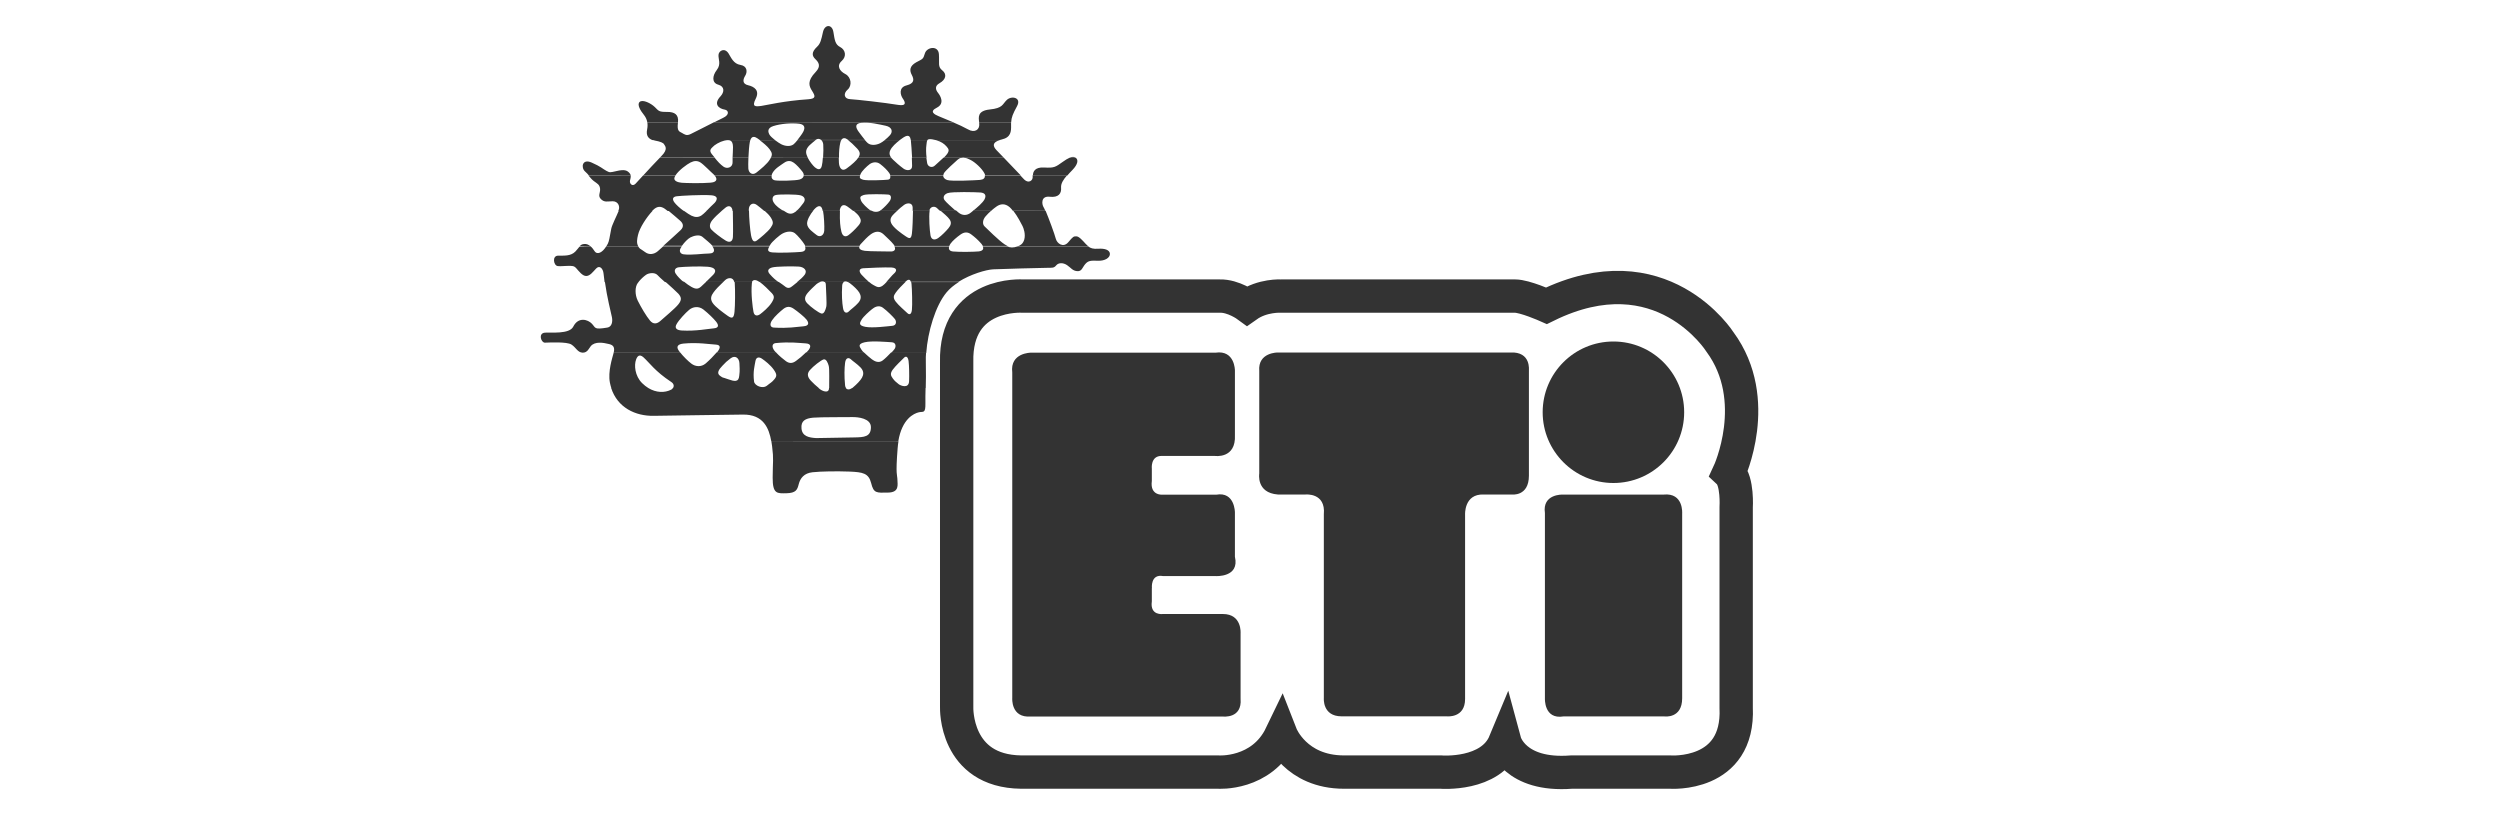
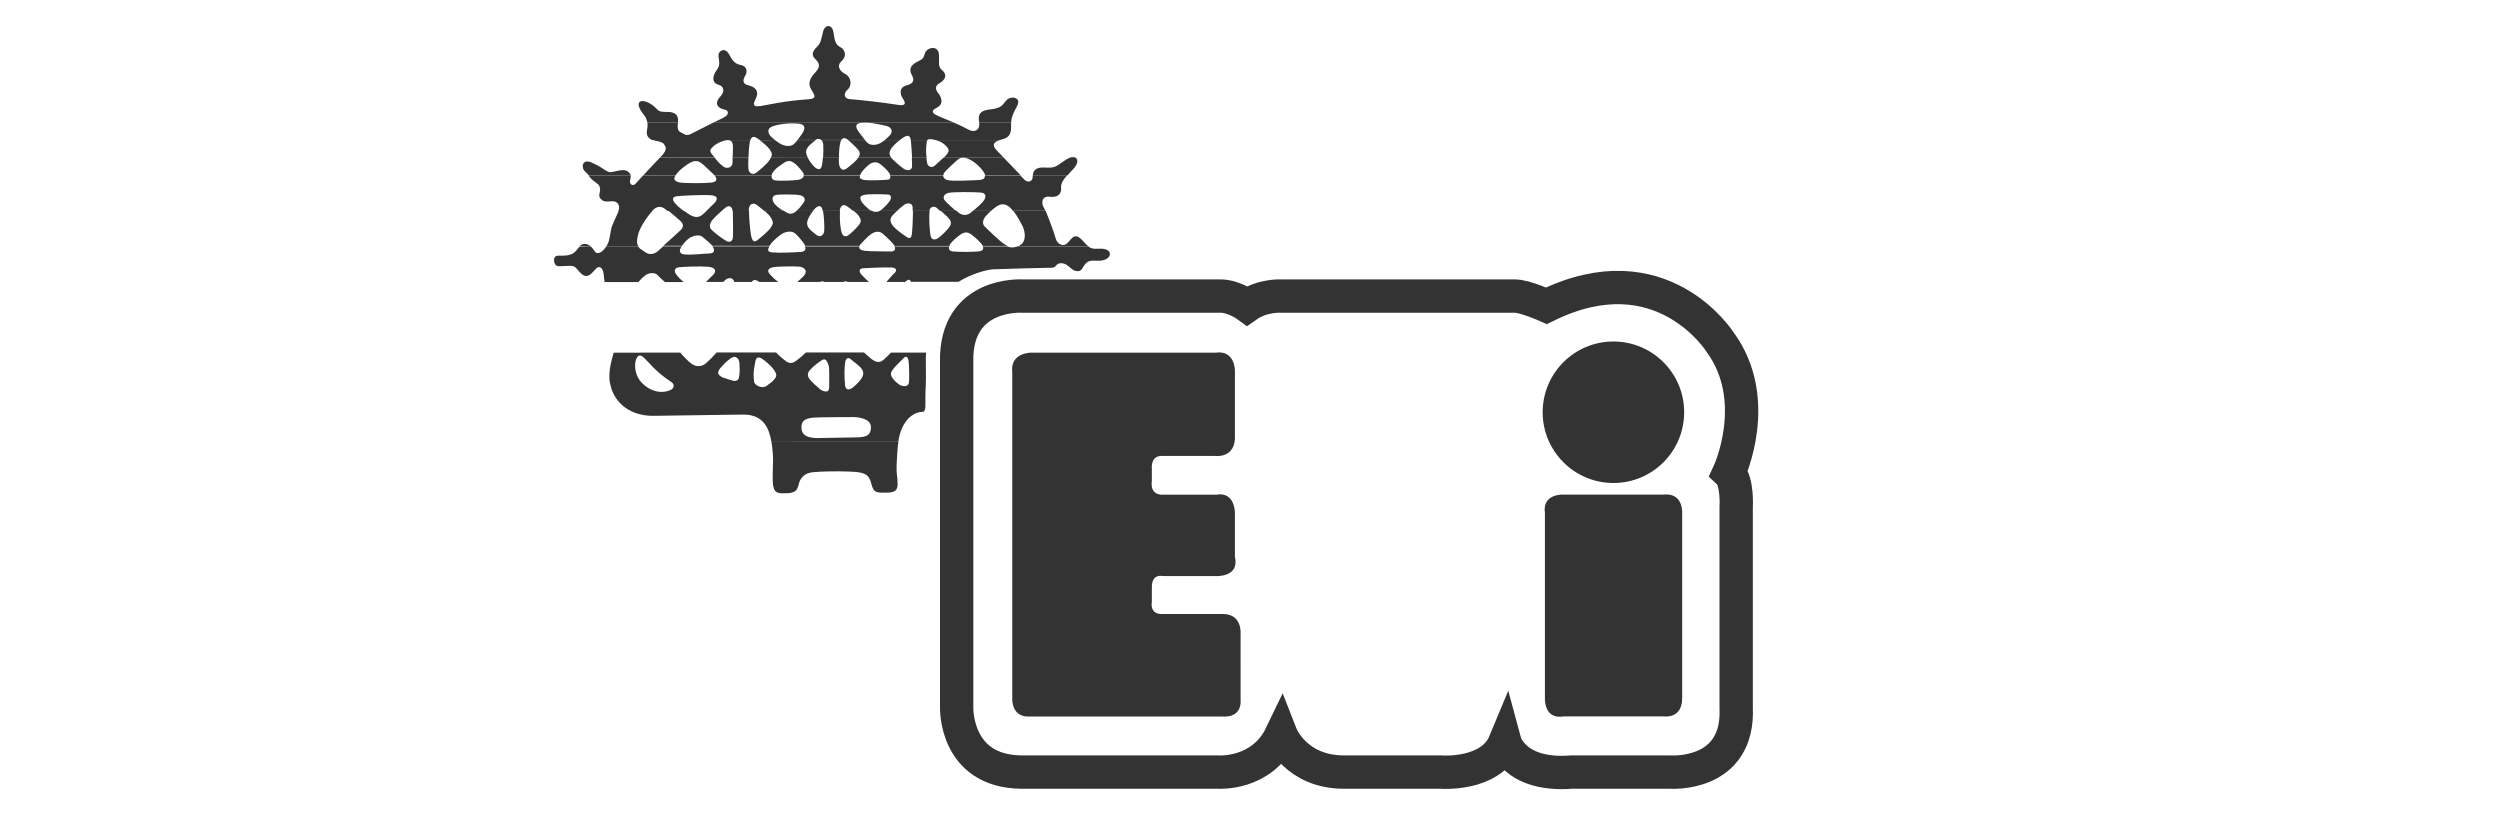
<svg xmlns="http://www.w3.org/2000/svg" version="1.1" id="Layer_1" x="0px" y="0px" viewBox="0 0 300 100" style="enable-background:new 0 0 300 100;" xml:space="preserve">
  <style type="text/css">
	.st0{fill-rule:evenodd;clip-rule:evenodd;fill:#333333;}
	.st1{fill:none;stroke:#333333;stroke-width:4;}
	.st2{fill:none;}
	.st3{fill:#333333;}
</style>
  <g id="_x32_s9T35_00000026866200153875720030000011665953832777542026_">
    <g>
      <path class="st0" d="M107.82,52.94c-0.04,0.25-0.08,0.52-0.1,0.81c-0.27,3.35-0.04,3.2-0.03,3.81c0.01,0.6,0.26,1.53-1.13,1.55    c-1.39,0.03-1.72,0.09-2.02-1.13c-0.3-1.2-1-1.32-2.58-1.39c-1.58-0.06-3.44-0.03-4.46,0.08c-1.02,0.11-1.47,0.72-1.65,1.42    c-0.17,0.7-0.35,1.07-1.47,1.1c-1.11,0.02-1.67,0.12-1.66-1.88c0.01-2,0.14-2.14-0.07-3.77c-0.03-0.2-0.06-0.4-0.09-0.61    L107.82,52.94L107.82,52.94z" />
      <path class="st0" d="M77.79,46.56c0.94,0.57,1.96,0.61,2.77,0.19c0.07-0.04,0.14-0.11,0.19-0.19h17.48    c0.05,0.04,0.09,0.08,0.14,0.12c0.3,0.25,1.12,0.59,1.11-0.12v0l2.02,0c0.15,0.22,0.44,0.23,0.76,0h8.81    c-0.02,0.69-0.03,1.25-0.02,1.83c0.02,1.26-0.25,0.97-0.77,1.08c-0.63,0.14-2.03,0.8-2.48,3.46H92.55    c-0.27-1.51-0.92-3.22-3.41-3.18c-2.84,0.05-8.32,0.1-10.69,0.15c-2.18,0.04-4.35-0.97-5.11-3.34H77.79L77.79,46.56z     M102.52,52.49c1.18-0.02,1.99-0.07,1.99-1.23c0-1.06-1.54-1.22-2.22-1.21c-0.68,0.02-3.79-0.01-4.72,0.07    c-0.93,0.09-1.48,0.38-1.39,1.3c0.08,0.93,0.89,1.1,1.76,1.15L102.52,52.49L102.52,52.49z" />
      <path class="st0" d="M81.63,42.31c0.37,0.46,0.96,1.05,1.34,1.33c0.47,0.36,1.17,0.44,1.72-0.03c0.46-0.4,0.98-0.93,1.3-1.31h7.14    c0.36,0.39,0.88,0.82,1.18,1.04c0.38,0.27,0.75,0.31,1.21-0.03c0.33-0.23,0.84-0.66,1.19-1.01h6.97c0.33,0.32,0.76,0.67,0.95,0.82    c0.3,0.22,0.81,0.51,1.3,0.13c0.3-0.23,0.69-0.62,0.99-0.94h4.21c-0.03,0.36-0.04,0.72-0.03,1.05c0.03,1.42,0.01,2.4-0.01,3.2    h-8.81c0.02-0.02,0.05-0.04,0.07-0.06c0.46-0.38,0.91-0.85,1.09-1.18c0.18-0.33,0.27-0.75-0.16-1.21c-0.43-0.45-0.95-0.77-1.18-1    c-0.24-0.22-0.61-0.22-0.69,0.43c-0.08,0.65-0.11,1.58,0,2.7c0.01,0.13,0.05,0.24,0.11,0.32l-2.02,0    c-0.01-0.7,0.05-2.27-0.05-2.65c-0.1-0.36-0.3-0.87-0.62-0.78c-0.32,0.1-1.24,0.81-1.65,1.29c-0.41,0.47-0.22,0.89,0.12,1.26    c0.29,0.32,0.62,0.6,0.95,0.88l-17.48,0c0.12-0.2,0.13-0.5-0.23-0.73c-1.95-1.29-2.59-2.29-3.32-2.95    c-0.5-0.45-0.75-0.12-0.89,0.27c-0.25,0.67-0.15,1.95,0.72,2.82c0.24,0.24,0.5,0.44,0.76,0.6h-4.45    c-0.07-0.21-0.12-0.42-0.17-0.65c-0.26-1.34,0.29-2.96,0.45-3.59c0,0,0-0.01,0-0.01L81.63,42.31L81.63,42.31z M107.84,46.1    c0.22,0.18,1.21,0.58,1.25-0.35c0.03-0.68,0.01-1.88-0.06-2.41c-0.07-0.52-0.3-0.68-0.57-0.39c-0.27,0.28-1,0.95-1.34,1.42    c-0.33,0.47-0.23,0.71,0.02,1.05C107.4,45.77,107.52,45.83,107.84,46.1L107.84,46.1z M90.49,45.8c0.07,0.47,1.02,0.92,1.57,0.46    c0.38-0.32,0.55-0.36,0.86-0.74c0.32-0.38,0.32-0.6-0.07-1.16c-0.38-0.55-1.09-1.1-1.42-1.32c-0.33-0.23-0.7-0.21-0.78,0.3    C90.57,43.85,90.33,44.6,90.49,45.8L90.49,45.8z M87.41,45.52c0.69,0.24,1.24,0.39,1.3-0.44c0.02-0.34,0.09-0.37,0.02-1.51    c-0.03-0.59-0.5-1-1.07-0.56c-0.57,0.44-0.48,0.38-0.97,0.88c-0.43,0.45-0.76,0.91-0.24,1.24C86.86,45.4,86.48,45.19,87.41,45.52    L87.41,45.52z" />
-       <path class="st0" d="M76.65,33.81c-0.04,0.04-0.07,0.09-0.11,0.14c-0.36,0.47-0.36,1.42-0.01,2.13c0.39,0.78,1.03,1.87,1.47,2.39    c0.4,0.48,0.84,0.41,1.26,0.03c0.41-0.38,1.76-1.48,2.16-2c0.41-0.52,0.35-0.84-0.02-1.26c-0.23-0.25-0.95-0.89-1.56-1.44h2.24    c0.31,0.26,0.63,0.48,0.88,0.62c0.56,0.32,0.84,0.26,1.16-0.02c0.15-0.13,0.38-0.35,0.64-0.6h2.07c-0.55,0.51-0.96,0.95-1.2,1.28    c-0.27,0.37-0.45,0.75-0.12,1.26c0.34,0.51,1.23,1.14,1.8,1.55c0.57,0.41,0.75,0.27,0.83-0.47c0.08-0.75,0.09-2.65,0.03-3.44    c0-0.06-0.01-0.11-0.02-0.16h2.12c-0.03,0.06-0.05,0.13-0.05,0.22c-0.12,1.21,0.1,2.88,0.2,3.39c0.1,0.51,0.47,0.51,0.8,0.27    c0.32-0.24,1.01-0.81,1.37-1.37c0.36-0.57,0.35-0.8,0.02-1.16c-0.31-0.34-1.01-1.02-1.45-1.34h2.28c0.3,0.22,0.54,0.35,0.73,0.52    c0.37,0.32,0.65,0.22,0.97-0.06c0.13-0.12,0.34-0.28,0.57-0.46h2.72c-0.17,0.07-0.34,0.17-0.45,0.26    c-0.36,0.34-0.73,0.67-1.05,1.05c-0.32,0.38-0.5,0.8-0.07,1.25c0.43,0.46,1.37,1.14,1.7,1.23c0.33,0.09,0.5-0.43,0.59-0.8    c0.09-0.37-0.04-1.95-0.05-2.65c0-0.17-0.06-0.28-0.13-0.34l2.3,0c-0.12,0.08-0.19,0.23-0.21,0.44c-0.07,1.11-0.01,2.04,0.1,2.69    c0.1,0.65,0.47,0.65,0.7,0.41c0.23-0.24,0.73-0.57,1.14-1.04c0.41-0.47,0.31-0.88,0.12-1.21c-0.19-0.32-0.66-0.78-1.14-1.14    c-0.08-0.06-0.16-0.11-0.23-0.14h2.55c0.2,0.17,0.39,0.31,0.54,0.38c0.39,0.21,0.62,0.36,1.05,0.08c0.15-0.1,0.32-0.27,0.5-0.46    h2.26c-0.33,0.31-0.96,0.97-1.18,1.3c-0.25,0.35-0.33,0.6,0.02,1.06c0.35,0.46,1.1,1.09,1.39,1.37c0.28,0.27,0.5,0.12,0.55-0.41    c0.06-0.53,0.02-2.43-0.05-3.1c-0.01-0.08-0.03-0.15-0.04-0.21h5.71c-0.56,0.35-1.07,0.76-1.46,1.23    c-1.35,1.62-2.26,4.75-2.44,7.27h-4.21c0.19-0.2,0.34-0.38,0.41-0.48c0.18-0.25,0.2-0.78-0.36-0.8c-0.56-0.03-2.36-0.2-3.22,0    c-0.86,0.2-0.64,0.51-0.41,0.87c0.07,0.12,0.19,0.26,0.34,0.4h-6.97c0.14-0.14,0.25-0.27,0.32-0.36c0.23-0.33,0.36-0.75-0.43-0.78    c-0.79-0.04-1.81-0.2-3.54-0.03c-0.42,0.05-0.5,0.43-0.17,0.89c0.07,0.09,0.15,0.19,0.24,0.28H86c0.06-0.08,0.12-0.15,0.16-0.21    c0.27-0.38,0.36-0.75-0.29-0.78c-0.65-0.03-2.19-0.29-3.86-0.12c-0.65,0.07-0.88,0.34-0.59,0.8c0.06,0.09,0.13,0.2,0.22,0.31h-8    c0.17-0.69-0.06-0.93-0.54-1.05c-0.72-0.18-1.7-0.34-2.2,0.24c-0.2,0.22-0.39,0.82-1,0.79c-0.6-0.04-0.77-0.61-1.32-0.97    c-0.55-0.37-2.72-0.24-3.19-0.23c-0.46,0.01-0.84-1.13,0-1.2c0.7-0.06,2.93,0.21,3.4-0.72c0.62-1.23,1.77-0.85,2.24-0.35    c0.47,0.5,0.23,0.73,1.85,0.46c0.51-0.08,0.67-0.65,0.55-1.25c-0.13-0.63-0.59-2.4-0.84-4.22L76.65,33.81L76.65,33.81z     M103.39,38.36c-0.21,0.37-0.42,0.69,0.45,0.86c0.87,0.17,2.66-0.07,3.22-0.12c0.56-0.04,0.52-0.57,0.33-0.81    c-0.19-0.25-0.95-1.01-1.45-1.37c-0.5-0.36-1.01-0.06-1.3,0.18C104.36,37.32,103.6,37.99,103.39,38.36L103.39,38.36z M96.39,39.16    c0.79-0.06,0.64-0.48,0.4-0.8c-0.24-0.32-1.09-1-1.56-1.32c-0.47-0.32-0.84-0.26-1.21,0.02c-0.37,0.29-1.06,0.9-1.37,1.37    c-0.32,0.47-0.23,0.85,0.2,0.88C94.59,39.42,95.6,39.22,96.39,39.16L96.39,39.16z M85.67,39.4c0.65-0.06,0.55-0.43,0.27-0.79    c-0.29-0.37-0.95-1.01-1.52-1.46c-0.57-0.45-1.27-0.35-1.72,0.03c-0.46,0.38-1.24,1.23-1.5,1.7c-0.28,0.47-0.04,0.74,0.61,0.78    C83.49,39.76,85.02,39.45,85.67,39.4L85.67,39.4z" />
      <path class="st0" d="M70.87,29.56c0.18,0.15,0.34,0.36,0.48,0.58c0.34,0.5,0.95,0.12,1.34-0.49c0.02-0.03,0.04-0.06,0.06-0.09    l3.83,0c0.05,0.1,0.12,0.19,0.22,0.28c0,0,0.4,0.25,0.64,0.43c0.43,0.32,1.02,0.28,1.49-0.12c0.1-0.09,0.35-0.31,0.66-0.59h2.23    c-0.05,0.06-0.09,0.12-0.12,0.18c-0.27,0.42-0.03,0.74,0.34,0.78c0.98,0.12,2.23-0.09,3.06-0.1c0.81-0.01,0.61-0.58,0.38-0.86    h6.85c-0.17,0.31-0.35,0.66,0.34,0.73c0.79,0.08,2.74,0,3.44-0.06c0.57-0.05,0.6-0.37,0.49-0.66h6.53    c-0.11,0.28,0.17,0.47,0.65,0.53c0.75,0.08,2.32,0.05,3.02,0.08c0.59,0.03,0.71-0.27,0.53-0.61h6.57c-0.1,0.3,0.01,0.57,0.48,0.61    c0.79,0.08,2.56,0.04,3.07-0.01c0.42-0.05,0.65-0.25,0.48-0.6h2.95c0.34,0.16,0.69,0.18,1.24,0l8.47,0    c0.27,0.22,0.59,0.32,1.19,0.28c0.83-0.06,1.4,0.16,1.41,0.62c0.01,0.46-0.59,0.85-1.43,0.82c-0.84-0.03-1.16-0.03-1.53,0.4    c-0.36,0.42-0.4,0.89-0.96,0.85c-0.56-0.04-0.75-0.4-1.22-0.72c-0.47-0.32-1.03-0.31-1.3,0.02c-0.28,0.34-0.46,0.29-1.11,0.3    c-0.65,0.01-5.26,0.12-6.46,0.18c-0.87,0.05-2.69,0.58-4.16,1.5h-5.71c-0.13-0.41-0.43-0.23-0.62-0.05    c-0.02,0.02-0.04,0.04-0.06,0.06h-2.26c0.34-0.36,0.68-0.81,0.9-0.99c0.34-0.29,0.45-0.69-0.29-0.74    c-0.75-0.04-2.76,0.05-3.38,0.09c-0.62,0.04-0.49,0.47-0.21,0.78c0.31,0.33,0.61,0.63,0.88,0.86h-2.55    c-0.19-0.09-0.36-0.08-0.49,0h-2.3c-0.13-0.1-0.34-0.08-0.54,0h-2.72c0.33-0.26,0.68-0.57,0.9-0.87c0.36-0.52-0.11-0.93-0.72-0.97    c-0.6-0.04-2.7-0.04-3.21,0.11c-0.51,0.15-0.58,0.44-0.26,0.8c0.39,0.45,0.73,0.73,1.02,0.93h-2.28    c-0.04-0.03-0.07-0.05-0.11-0.07c-0.35-0.22-0.65-0.2-0.78,0.07h-2.12c-0.14-0.61-0.76-0.51-1.06-0.24    c-0.09,0.08-0.18,0.16-0.26,0.24h-2.07c0.3-0.29,0.62-0.61,0.87-0.86c0.45-0.47,0.26-0.89-0.67-0.96c-0.93-0.08-2.88,0-3.44,0.06    c-0.55,0.06-0.59,0.47-0.4,0.76c0.21,0.33,0.58,0.7,0.96,1.02h-2.24c-0.41-0.36-0.77-0.69-0.9-0.84    c-0.33-0.36-1.07-0.26-1.39-0.02c-0.29,0.21-0.58,0.47-0.9,0.86h-4.06c-0.05-0.34-0.09-0.67-0.12-1    c-0.06-0.64-0.48-1.06-0.89-0.63c-0.41,0.43-0.73,0.89-1.19,0.9c-0.46,0.01-0.89-0.59-1.18-0.91c-0.28-0.32-0.47-0.32-1.16-0.3    c-0.7,0.01-0.56,0.06-1.07,0.02c-0.51-0.04-0.72-1.24,0.03-1.25c0.74-0.01,1.53,0.07,2.08-0.5c0.24-0.25,0.36-0.44,0.48-0.57    L70.87,29.56L70.87,29.56z" />
      <path class="st0" d="M78.3,25.31c-0.7,0.74-1.55,2.03-1.74,2.89c-0.11,0.48-0.2,0.95,0.03,1.36h-3.83    c0.08-0.12,0.13-0.22,0.18-0.32c0.14-0.29,0.2-0.62,0.41-1.79c0.08-0.44,0.65-1.54,0.89-2.14L78.3,25.31L78.3,25.31z M82.09,25.31    c0.35,0.26,0.68,0.47,0.88,0.57c0.47,0.22,0.84,0.21,1.21-0.03c0.15-0.1,0.38-0.31,0.62-0.55h1.81c-0.42,0.36-0.91,0.83-1.16,1.15    c-0.36,0.47-0.31,0.88-0.07,1.11c0.23,0.27,1.18,1,1.7,1.31c0.52,0.32,0.84,0.08,0.87-0.43c0.04-0.51,0-2.42-0.01-3.07    c0-0.03,0-0.06,0-0.09h1.94c0,0.75,0.12,2.31,0.25,2.98c0.15,0.74,0.38,0.83,0.71,0.59c0.32-0.24,1.32-1.05,1.64-1.52    c0.32-0.47,0.36-0.65,0.03-1.21c-0.17-0.27-0.46-0.57-0.77-0.84h2.3c0.09,0.06,0.17,0.11,0.25,0.16c0.47,0.32,0.84,0.22,1.16-0.02    c0.06-0.04,0.11-0.09,0.17-0.14h1.97c-0.35,0.43-0.75,1.09-0.74,1.55c0.01,0.6,0.76,1.06,1.14,1.37c0.38,0.32,0.88,0.08,0.92-0.53    c0.03-0.56-0.03-1.75-0.15-2.4h2.04c-0.01,0.06-0.01,0.12-0.01,0.18c-0.03,1.03,0.03,1.77,0.18,2.36c0.15,0.6,0.52,0.65,0.84,0.41    c0.32-0.24,0.74-0.62,1.19-1.14c0.46-0.52,0.27-0.8,0.12-1.07c-0.09-0.17-0.36-0.45-0.71-0.74h2.15c0.29,0.17,0.72,0.23,1.08,0    h2.05c-0.16,0.15-0.31,0.29-0.4,0.38c-0.23,0.24-0.59,0.57-0.35,1.12c0.24,0.55,1.28,1.28,1.75,1.59    c0.47,0.32,0.65,0.32,0.74-0.34c0.07-0.55,0.12-1.96,0.13-2.77h2c-0.12,0.8,0,2.45,0.1,3c0.1,0.55,0.52,0.6,0.93,0.31    c0.41-0.29,0.96-0.85,1.23-1.18c0.27-0.33,0.41-0.66,0.12-1.07c-0.21-0.3-0.72-0.72-1.11-1.06h1.89c0.13,0.12,0.24,0.21,0.32,0.27    c0.41,0.34,0.99,0.4,1.49-0.03c0.09-0.08,0.18-0.15,0.29-0.24h2.16c-0.26,0.23-0.52,0.48-0.71,0.71c-0.37,0.43-0.4,0.94-0.12,1.21    c0.29,0.27,1.72,1.71,2.42,2.16c0.11,0.07,0.21,0.13,0.32,0.18h-2.95c-0.04-0.07-0.09-0.15-0.16-0.24    c-0.43-0.5-0.81-0.82-1.23-1.14c-0.42-0.32-0.84-0.31-1.3,0.02c-0.46,0.33-0.92,0.72-1.19,1.09c-0.06,0.09-0.11,0.18-0.14,0.27    h-6.57c-0.03-0.06-0.08-0.12-0.13-0.19c-0.33-0.41-0.66-0.68-1.18-1.19c-0.52-0.5-1.07-0.35-1.54-0.02    c-0.46,0.34-0.78,0.71-1.18,1.14c-0.09,0.09-0.15,0.17-0.17,0.25h-6.53c-0.02-0.06-0.06-0.12-0.09-0.18    c-0.19-0.32-0.85-1.11-1.14-1.33c-0.39-0.3-0.99-0.23-1.48,0.03c-0.37,0.19-1.29,1-1.47,1.33c-0.03,0.05-0.06,0.1-0.09,0.15H85.5    c-0.01-0.01-0.02-0.02-0.03-0.03c-0.24-0.28-0.8-0.73-1.18-1.05c-0.38-0.32-1.07-0.12-1.44,0.07c-0.32,0.17-0.74,0.61-1.02,1.01    H79.6c0.7-0.63,1.72-1.54,2.06-1.87c0.5-0.47,0.26-0.89-0.06-1.16c-0.26-0.21-0.92-0.82-1.43-1.22L82.09,25.31L82.09,25.31z     M125.48,25.31c0.38,0.9,1.09,2.83,1.21,3.32c0.15,0.6,0.9,1.14,1.5,0.44c0.59-0.7,0.64-0.71,0.96-0.71    c0.33-0.01,0.76,0.5,1.13,0.9c0.11,0.12,0.21,0.22,0.31,0.3l-8.47,0c0.01,0,0.02,0,0.02-0.01c0.24-0.08,0.61-0.25,0.77-0.8    c0.18-0.65-0.08-1.38-0.21-1.63c-0.12-0.24-0.6-1.18-1.1-1.82H125.48L125.48,25.31z M69.56,29.56c0.14-0.17,0.25-0.25,0.53-0.28    c0.29-0.04,0.55,0.08,0.78,0.29L69.56,29.56L69.56,29.56z" />
      <path class="st0" d="M75.68,21.06c0.03,0.19-0.03,0.39-0.08,0.61c-0.08,0.39,0.3,0.76,0.67,0.37c0.14-0.14,0.49-0.53,0.91-0.99    l3.88,0c-0.04,0.06-0.07,0.12-0.1,0.19c-0.21,0.48,0.41,0.65,0.83,0.69c0.42,0.04,2.38,0.09,3.49-0.01    c0.93-0.08,0.73-0.58,0.47-0.87h6.85c-0.05,0.26,0.05,0.52,0.39,0.59c0.47,0.09,2.51,0.04,2.97-0.1c0.29-0.09,0.47-0.26,0.49-0.48    l6.76,0c-0.08,0.27-0.03,0.39,0.37,0.51c0.46,0.13,2.6,0.04,2.97-0.01c0.27-0.03,0.34-0.26,0.27-0.5h6.36    c0,0.21,0.13,0.41,0.47,0.54c0.52,0.18,3.44,0.03,3.95-0.01c0.4-0.04,0.62-0.21,0.58-0.53h4.27c0.14,0.15,0.27,0.29,0.36,0.38    c0.61,0.69,1.17,0.21,1.11-0.25c-0.01-0.04-0.01-0.09-0.01-0.14h4.13c-0.43,0.49-0.75,0.98-0.71,1.47c0.06,0.7-0.3,1.21-1.37,1.09    c-1.07-0.12-0.96,0.9-0.72,1.27c0.04,0.07,0.12,0.22,0.2,0.42h-3.89c-0.12-0.16-0.25-0.31-0.37-0.42    c-0.61-0.54-1.17-0.39-1.58-0.11c-0.19,0.13-0.43,0.32-0.66,0.52h-2.16c0.5-0.41,1.13-0.94,1.36-1.36    c0.27-0.52,0.03-0.79-0.49-0.83c-0.51-0.04-3.44-0.12-3.95,0.08c-0.5,0.19-0.55,0.57-0.35,0.84c0.15,0.22,0.87,0.87,1.34,1.28    l-1.89,0c-0.14-0.12-0.27-0.23-0.35-0.32c-0.33-0.32-0.85-0.16-0.93,0.3c0,0.01,0,0.01,0,0.02h-2c0-0.16,0-0.3,0-0.4    c-0.01-0.6-0.65-0.59-1.03-0.31c-0.3,0.22-0.6,0.48-0.84,0.71h-2.05c0.04-0.02,0.07-0.05,0.11-0.08c0.41-0.33,0.82-0.76,1.05-1.08    c0.23-0.33,0.22-0.75-0.15-0.79c-0.37-0.04-2.51-0.1-2.97,0.05c-0.46,0.15-0.46,0.29-0.32,0.66c0.15,0.37,0.76,0.92,1.13,1.19    c0.02,0.02,0.05,0.03,0.07,0.05h-2.15c-0.21-0.18-0.46-0.36-0.71-0.54c-0.59-0.4-0.84,0.09-0.9,0.54l-2.04,0    c-0.01-0.06-0.02-0.11-0.03-0.15c-0.15-0.6-0.55-0.44-0.84-0.17c-0.09,0.08-0.19,0.19-0.3,0.33h-1.97    c0.28-0.24,0.57-0.59,0.83-0.95c0.32-0.42,0.13-0.79-0.34-0.92c-0.46-0.13-2.51-0.14-2.97-0.04c-0.46,0.1-0.47,0.56-0.26,0.89    c0.28,0.46,0.75,0.75,1.17,1.02l-2.3,0c-0.32-0.28-0.65-0.53-0.88-0.71c-0.5-0.38-0.94-0.04-0.97,0.49c0,0.06-0.01,0.14-0.01,0.23    h-1.94c-0.05-0.58-0.44-0.73-0.84-0.41c-0.13,0.1-0.3,0.25-0.49,0.41h-1.81c0.35-0.35,0.72-0.74,0.89-0.88    c0.28-0.24,0.77-0.94-0.35-1.01c-1.12-0.08-3.67,0.06-4.09,0.12c-0.42,0.05-0.61,0.27-0.32,0.7c0.22,0.31,0.69,0.73,1.15,1.07    h-1.92c-0.14-0.12-0.27-0.21-0.37-0.28c-0.47-0.32-0.91-0.31-1.39,0.16c-0.04,0.04-0.08,0.08-0.12,0.12h-4.05    c0.02-0.04,0.03-0.08,0.04-0.11c0.18-0.46-0.07-1.06-0.72-1.06c-0.65,0.01-0.97,0.16-1.4-0.25c-0.42-0.41-0.06-0.74-0.11-1.26    c-0.06-0.51-0.34-0.6-0.76-0.92c-0.26-0.2-0.42-0.42-0.63-0.66L75.68,21.06L75.68,21.06z" />
      <path class="st0" d="M85.76,18.93c0.39,0.48,0.68,0.8,1.06,1.07c0.43,0.31,1.12,0.1,1.09-0.55c-0.01-0.17-0.01-0.35,0-0.52l1.9,0    c-0.02,0.54-0.03,1.04-0.01,1.3c0.04,0.52,0.49,0.86,0.98,0.47c0.46-0.37,1.3-1.03,1.62-1.59c0.04-0.07,0.07-0.12,0.1-0.18h4.43    c0.24,0.47,0.62,0.94,0.86,1.15c0.3,0.25,0.7,0.41,0.83-0.19c0.06-0.24,0.1-0.59,0.12-0.96h1.91c0,0.18,0.01,0.38,0.02,0.59    c0.02,0.48,0.28,1.16,0.93,0.69c0.63-0.45,1.22-0.99,1.38-1.28h3.96c0.08,0.1,0.16,0.17,0.23,0.24c0.24,0.23,0.75,0.7,1.26,1.07    c0.38,0.27,1.03,0.28,1.02-0.33c0-0.21-0.01-0.57-0.03-0.99h1.74c0.03,0.22,0.06,0.44,0.1,0.66c0.09,0.46,0.61,0.6,0.93,0.28    c0.22-0.22,0.67-0.59,1.03-0.94l2.13,0c-0.15,0.04-0.29,0.12-0.43,0.24c-0.33,0.28-1.44,1.3-1.62,1.58c-0.06,0.09-0.1,0.2-0.1,0.3    h-6.36c-0.03-0.1-0.07-0.19-0.14-0.29c-0.23-0.33-0.65-0.74-1.07-1.06c-0.42-0.33-0.94-0.23-1.26,0    c-0.37,0.28-0.97,0.84-1.11,1.22c-0.02,0.05-0.03,0.1-0.05,0.13h-6.76c0.01-0.13-0.04-0.28-0.16-0.44    c-0.33-0.42-0.7-0.83-1.03-1.07c-0.33-0.23-0.7-0.32-1.16,0c-0.46,0.33-1.07,0.66-1.39,1.21c-0.06,0.1-0.1,0.2-0.11,0.3h-6.85    c-0.05-0.06-0.11-0.11-0.15-0.15c-0.28-0.23-1.17-1.16-1.54-1.39c-0.37-0.23-0.74-0.23-1.2,0c-0.42,0.21-1.41,0.93-1.8,1.54H77.2    c0.63-0.69,1.43-1.55,1.99-2.12L85.76,18.93L85.76,18.93z M120.46,18.93c0.66,0.68,1.5,1.55,2.03,2.12l-4.27,0    c-0.01-0.09-0.05-0.19-0.12-0.31c-0.28-0.51-1.08-1.29-1.68-1.57c-0.25-0.12-0.45-0.21-0.62-0.24L120.46,18.93L120.46,18.93z     M129.09,18.93c0.01,0.01,0.02,0.02,0.03,0.03c0.28,0.23,0.25,0.74-0.44,1.45c-0.21,0.22-0.42,0.43-0.6,0.65h-4.13    c0-0.46,0.24-1.02,1.34-0.96c1.2,0.07,1.34-0.03,2.26-0.69c0.32-0.23,0.57-0.38,0.78-0.47H129.09L129.09,18.93z M70.67,21.06    c-0.12-0.15-0.27-0.31-0.46-0.48c-0.52-0.46-0.36-1.57,0.77-1.08c1.13,0.49,1.38,0.79,1.8,1.01c0.42,0.22,0.42,0.19,1.19,0.02    c0.97-0.23,1.26-0.08,1.54,0.2c0.11,0.11,0.16,0.22,0.18,0.34L70.67,21.06L70.67,21.06z" />
      <path class="st0" d="M90.04,16.81c-0.02,0.07-0.04,0.14-0.06,0.22c-0.08,0.42-0.14,1.2-0.17,1.9h-1.9    c0.01-0.46,0.06-0.9,0.05-1.28c-0.01-0.91-0.47-0.91-1.03-0.78c-0.59,0.15-1.2,0.52-1.43,0.79c0,0,0.25-0.21,0,0    c-0.5,0.44-0.19,0.7,0.19,1.16c0.03,0.03,0.05,0.06,0.08,0.09h-6.58c0.05-0.05,0.1-0.1,0.15-0.15c0.91-0.9,0.44-1.26,0.35-1.44    c-0.09-0.18-0.42-0.32-1.08-0.45c-0.11-0.02-0.21-0.05-0.31-0.09L90.04,16.81L90.04,16.81z M92.99,16.81    c0.28,0.21,0.58,0.41,0.76,0.5c0.5,0.25,1.11,0.3,1.49,0c0.12-0.1,0.29-0.29,0.46-0.5h2.17c-0.01,0.01-0.01,0.01-0.02,0.02    c-0.37,0.33-1.12,0.79-1.12,1.4c0,0.21,0.09,0.46,0.21,0.71H92.5c0.21-0.43,0.14-0.61-0.15-1.03c-0.25-0.35-0.8-0.8-1.19-1.09    L92.99,16.81L92.99,16.81z M100.96,16.81c-0.06,0.09-0.1,0.2-0.13,0.34c-0.11,0.48-0.16,1.06-0.15,1.79h-1.91    c0.04-0.58,0.05-1.23,0.02-1.6c-0.02-0.24-0.11-0.42-0.24-0.53L100.96,16.81L100.96,16.81z M103.79,16.81    c0.13,0.15,0.25,0.29,0.35,0.37c0.38,0.3,0.99,0.25,1.49,0c0.16-0.08,0.36-0.22,0.55-0.37h1.8c-0.44,0.34-0.98,0.81-1.16,1.25    c-0.16,0.39-0.03,0.66,0.14,0.87H103c0-0.01,0.01-0.02,0.01-0.02c0.14-0.28,0.33-0.56-0.14-1.07c-0.42-0.45-0.8-0.8-1.1-1.03    L103.79,16.81L103.79,16.81z M111.3,16.81c-0.1,0.12-0.09,0.34-0.13,0.59c-0.06,0.4-0.05,0.96,0.02,1.53l-1.74,0    c-0.04-0.76-0.1-1.68-0.15-2.12L111.3,16.81L111.3,16.81z M119.99,16.81c-0.9,0.26-0.89,0.7-0.41,1.21    c0.16,0.17,0.49,0.51,0.88,0.91h-4.65c-0.16-0.04-0.3-0.04-0.43,0l-2.13,0c0.17-0.17,0.32-0.33,0.41-0.46    c0.28-0.42,0.2-0.58-0.09-0.91c-0.28-0.32-0.67-0.57-1.16-0.71c-0.05-0.02-0.11-0.03-0.15-0.04L119.99,16.81L119.99,16.81z     M128.33,18.93c0.36-0.16,0.58-0.12,0.76,0L128.33,18.93L128.33,18.93z" />
      <path class="st0" d="M81.36,14.68c0,0.02,0,0.05-0.01,0.07c-0.12,0.98,0.15,1.02,0.48,1.2c0.33,0.18,0.54,0.39,1.06,0.13    c0.76-0.37,1.75-0.89,2.79-1.41h28.68c0.68,0.29,1.31,0.58,1.77,0.84c0.85,0.5,1.44,0.03,1.38-0.63    c-0.01-0.07-0.01-0.14-0.02-0.21h3.84c-0.01,0.11-0.01,0.21,0,0.33c0.02,0.79-0.02,1.49-1.13,1.74c-0.08,0.02-0.15,0.04-0.22,0.06    h-7.74c-0.59-0.15-0.83-0.13-0.94,0h-2.01c0-0.02,0-0.03-0.01-0.05c-0.1-0.65-0.53-0.5-0.99-0.17c-0.09,0.07-0.19,0.14-0.31,0.22    h-1.8c0.25-0.2,0.48-0.42,0.62-0.58c0.36-0.41,0.27-0.96-0.52-1.13c-0.78-0.16-1.96-0.46-2.93-0.35c-0.69,0.08-0.82,0.44-0.2,1.22    c0.15,0.19,0.4,0.55,0.64,0.83h-2.02c-0.04-0.03-0.08-0.06-0.11-0.08c-0.25-0.18-0.52-0.19-0.7,0.08l-2.42,0    c-0.19-0.16-0.45-0.18-0.67,0H95.7c0.21-0.26,0.42-0.56,0.54-0.73c0.46-0.67,0.37-1.12-0.33-1.21c-0.97-0.11-2.21-0.01-3.12,0.28    c-0.76,0.25-0.63,0.72-0.44,1.05c0.1,0.16,0.36,0.4,0.64,0.62h-1.82c-0.12-0.09-0.23-0.17-0.31-0.22    c-0.29-0.2-0.65-0.28-0.82,0.23H78.29c-0.48-0.18-0.78-0.54-0.64-1.25c0.07-0.34,0.07-0.63,0.03-0.88L81.36,14.68L81.36,14.68z" />
      <path class="st0" d="M77.68,14.68c-0.07-0.38-0.23-0.67-0.43-0.92c-0.34-0.42-0.86-1.2-0.49-1.53c0.36-0.33,1.35,0.16,1.82,0.62    c0.47,0.46,0.47,0.59,1.45,0.58c0.95-0.01,1.43,0.33,1.33,1.25L77.68,14.68L77.68,14.68z M85.69,14.68    c0.35-0.18,0.71-0.35,1.07-0.53c0.85-0.39,0.64-0.92,0.23-0.99c-0.75-0.12-1.41-0.67-0.53-1.6c0.46-0.49,0.53-1.18-0.27-1.4    c-0.79-0.22-0.72-1.06-0.17-1.77c0.54-0.7,0.16-1.3,0.2-1.81c0.04-0.51,0.75-0.89,1.21-0.16c0.29,0.46,0.58,1.24,1.42,1.37    c0.84,0.13,0.85,0.86,0.58,1.29c-0.27,0.43-0.4,0.98,0.35,1.15c0.75,0.17,1.4,0.63,0.91,1.61c-0.49,0.98-0.08,0.97,0.67,0.87    c0.74-0.11,2.68-0.6,5.65-0.8c0.93-0.07,0.83-0.38,0.45-0.99c-0.38-0.59-0.63-1.19,0.42-2.28c0.68-0.71,0.35-1.17-0.03-1.54    c-0.38-0.36-0.54-0.8,0.2-1.49c0.41-0.38,0.5-0.84,0.71-1.78c0.21-0.93,1.1-0.95,1.25,0.02c0.16,0.98,0.21,1.49,0.82,1.8    c0.61,0.32,0.81,1.1,0.17,1.67c-0.64,0.57-0.25,1.22,0.45,1.57c0.7,0.36,0.82,1.38,0.27,1.86c-0.55,0.47-0.44,1.12,0.3,1.15    c0.75,0.04,4.16,0.42,5.78,0.69c1.03,0.16,0.83-0.35,0.54-0.76c-0.29-0.41-0.54-1.33,0.44-1.58c0.97-0.25,0.92-0.72,0.63-1.27    c-0.29-0.55-0.25-1.06,0.53-1.5c0.79-0.43,0.83-0.34,1.05-1.08c0.22-0.75,1.61-1,1.68,0.11c0.07,1.11-0.16,1.49,0.41,1.94    c0.57,0.45,0.44,1.1-0.35,1.54c-0.6,0.34-0.45,0.8-0.16,1.16c0.29,0.36,0.82,1.28-0.15,1.77c-0.97,0.48-0.24,0.83,0.21,1.02    c0.54,0.23,1.16,0.48,1.75,0.73L85.69,14.68L85.69,14.68z M117.5,14.68c-0.08-0.62-0.21-1.38,1.25-1.54    c1.62-0.16,1.52-0.63,2.07-1.15c0.55-0.53,1.8-0.31,1.22,0.76c-0.5,0.92-0.67,1.33-0.7,1.92H117.5L117.5,14.68z" />
      <path class="st1" d="M122.74,35.53c0,0-8.14-0.58-7.94,7.94V84.9c0,0-0.24,7.65,7.74,7.75h23.63c0,0,5.23,0.39,7.56-4.45    c0,0,1.74,4.45,7.55,4.45h11.62c0,0,6,0.49,7.69-3.58c0,0,1.11,4.11,7.99,3.58h11.82c0,0,8.33,0.63,7.94-7.75V60.89    c0,0,0.2-3.15-0.87-4.16c0,0,4.06-8.71-1.07-15.69l0,0c0,0-7.02-11.13-20.82-4.35c0,0-2.61-1.16-3.77-1.16h-28.08    c0,0-2.23-0.14-4.07,1.16c0,0-1.65-1.21-3.29-1.16H122.74L122.74,35.53z" />
      <path class="st2" d="M146.17,37.95c1.89-0.05,3.49,1.36,3.49,1.36c1.55-1.6,3.39-1.36,3.39-1.36h28.37    c1.79-0.24,4.07,1.36,4.07,1.36c3.68-2.81,8.14-2.59,8.14-2.59c7.26,0,12.97,5.4,13.14,13.14c0.07,2.92-1.92,6.88-1.92,6.88    c1.65,1.07,1.4,4.36,1.4,4.36l-0.05,23.24c0.53,6.34-5.91,6-5.91,6h-12.68c-7.02,0.19-6.19-6-6.19-6V63.7h-1.55v20.72    c-0.39,6.01-5.91,5.91-5.91,5.91h-12.98c-6-0.38-6.1-6.29-6.1-6.29V63.7h-2.32v3.88c0,3.09-1.55,3.87-1.55,3.87    c1.84,1.26,1.55,3.87,1.55,3.87v8.91c-0.49,6.49-6.1,6.1-6.1,6.1h-23.33c-5.96,0.29-6.01-5.91-6.01-5.91V43.95    c0-6.2,5.91-6.01,5.91-6.01L146.17,37.95L146.17,37.95z" />
      <path class="st3" d="M138.23,70.58c0,0-0.19-1.74,1.35-1.45h6.29c0,0,2.91,0.19,2.32-2.32v-5.32c0,0,0-2.52-2.23-2.13h-6.39    c0,0-1.6,0.19-1.35-1.65v-1.45c0,0-0.19-1.55,1.16-1.55h6.39c0,0,2.57,0.39,2.42-2.52v-7.74c0,0,0-2.47-2.32-2.13h-22.17    c0,0-2.52,0-2.23,2.37v39.07c0,0-0.19,2.42,2.23,2.22h23.04c0,0,2.33,0.3,2.13-2.13V76c0,0,0.19-2.32-2.13-2.32h-7.17    c0,0-1.6,0.24-1.35-1.51V70.58L138.23,70.58z" />
-       <path class="st3" d="M181.22,42.3h-27.88c0,0-2.42-0.04-2.23,2.23v12.29c0,0-0.39,2.32,2.23,2.52h3.34c0,0,2.42-0.24,2.18,2.37    v22.07c0,0-0.19,2.18,2.13,2.18h12.64c0,0,2.18,0.24,2.18-2.08V61.76c0,0-0.14-2.51,2.23-2.42h3.35c0,0,2.08,0.29,2.08-2.27V44.48    C183.45,44.48,183.79,42.16,181.22,42.3L181.22,42.3z" />
      <path class="st3" d="M187.52,59.35c0,0-2.47-0.1-2.13,2.22v22.22c0,0-0.14,2.57,2.23,2.18h12.11c0,0,2.13,0.3,2.13-2.18V61.62    c0,0,0.19-2.52-2.23-2.27L187.52,59.35L187.52,59.35z" />
      <path class="st3" d="M185.12,49.47c0-4.69,3.8-8.49,8.49-8.49s8.49,3.8,8.49,8.49s-3.8,8.49-8.49,8.49    C188.93,57.96,185.12,54.16,185.12,49.47L185.12,49.47z" />
    </g>
  </g>
</svg>